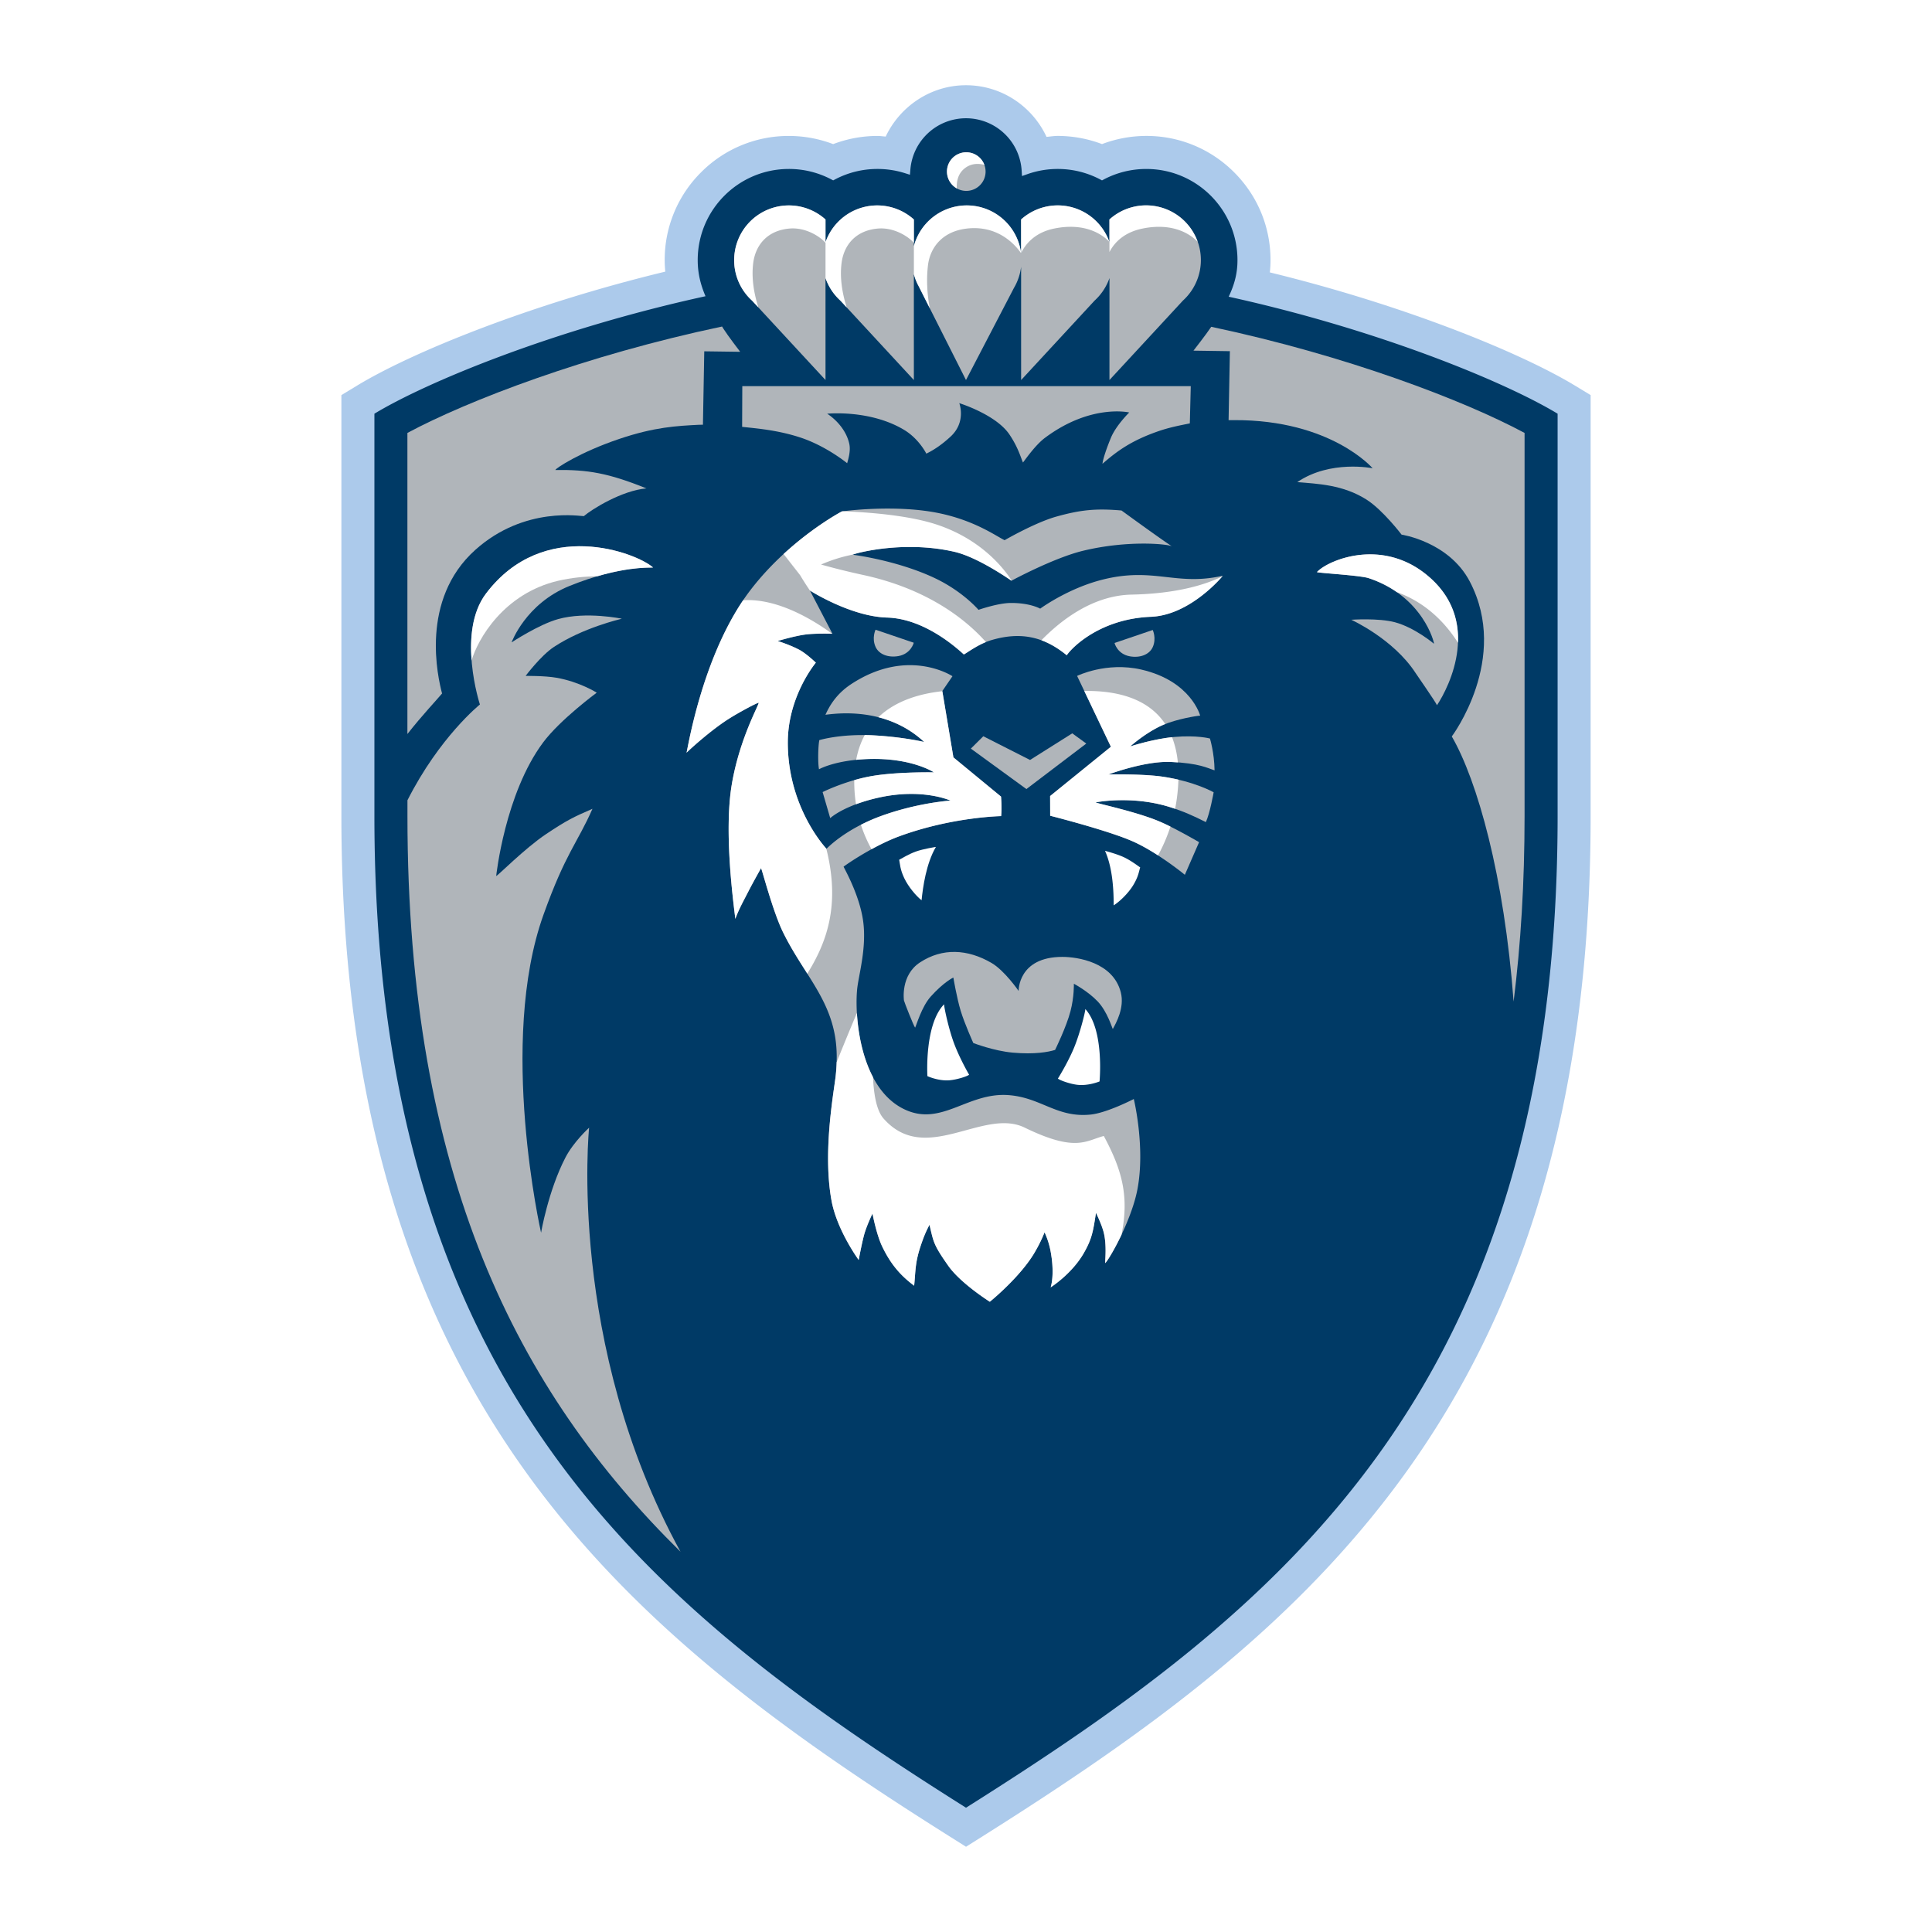
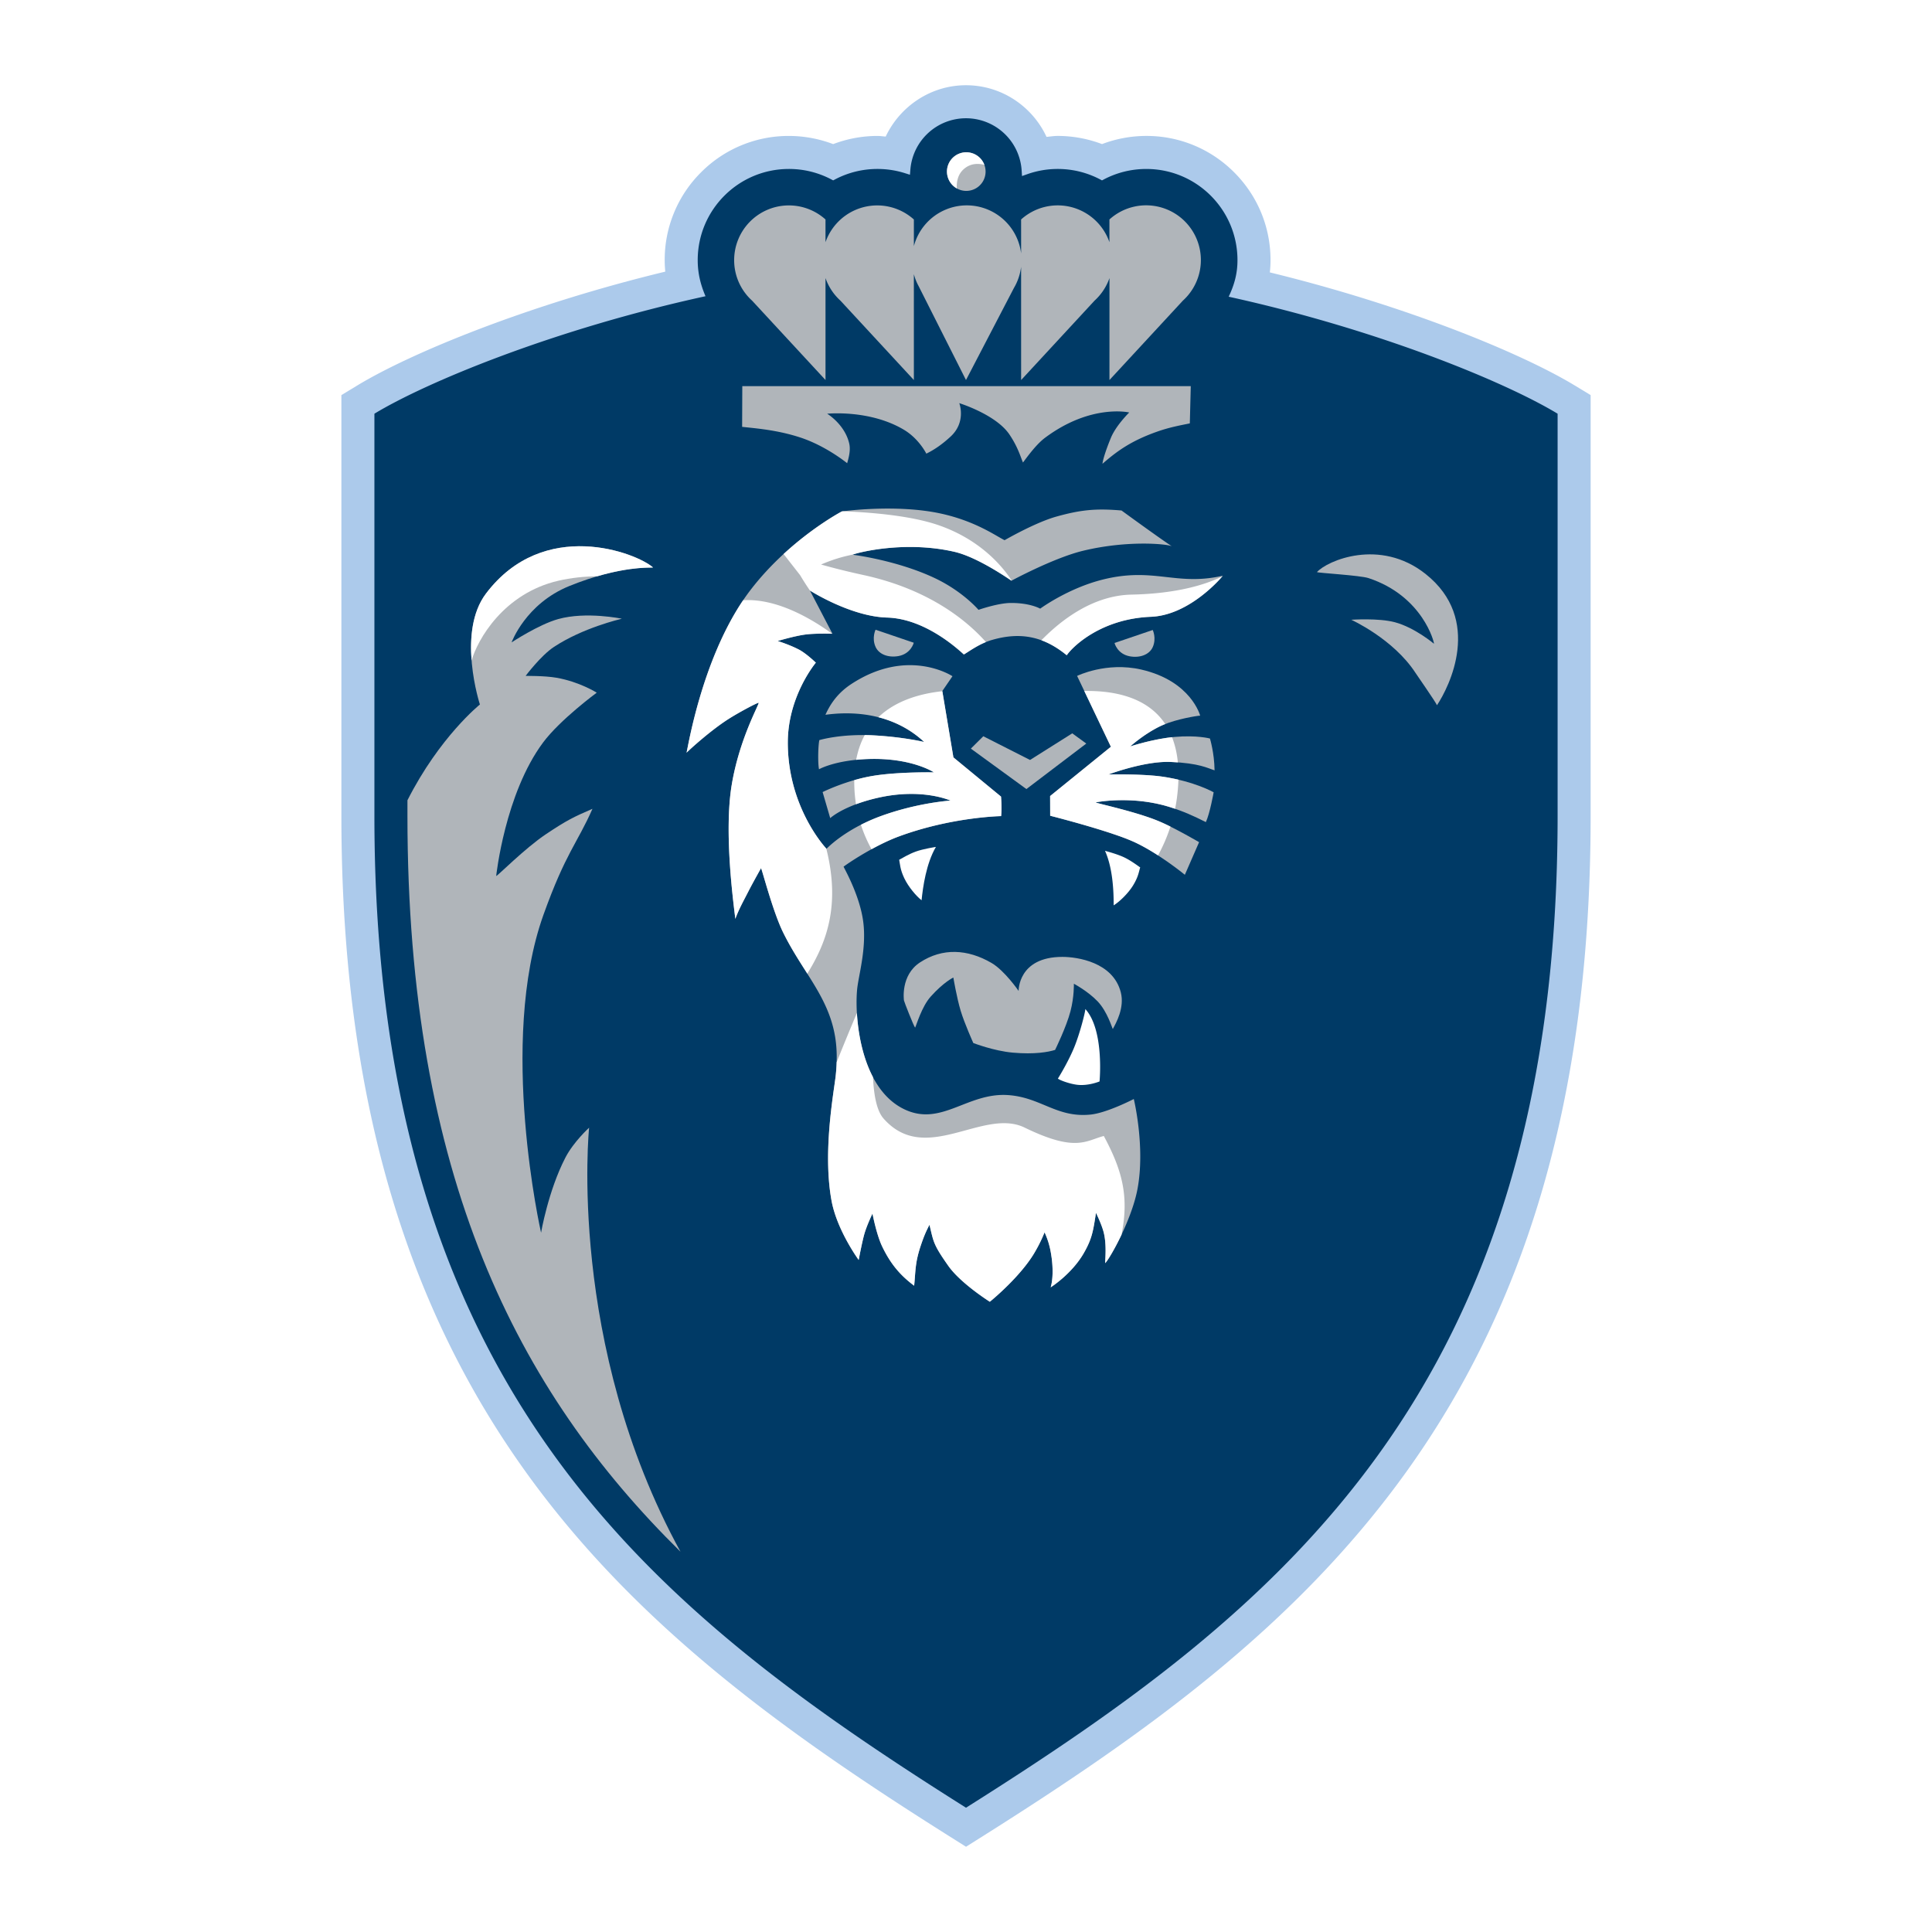
<svg xmlns="http://www.w3.org/2000/svg" width="2500" height="2500" viewBox="0 0 192.756 192.756">
  <g fill-rule="evenodd" clip-rule="evenodd">
    <path fill="#fff" d="M0 0h192.756v192.756H0V0z" />
    <path d="M96.375 8.504h.002-.002c-3.504 0-6.582 2.097-8.008 5.121-.276-.018-.548-.062-.826-.062h-.002c-1.508 0-3.009.28-4.414.815a12.445 12.445 0 0 0-4.417-.815h-.001a12.312 12.312 0 0 0-8.762 3.629 12.31 12.31 0 0 0-3.628 8.76v.008c0 .386.022.765.058 1.141-13.664 3.303-25.331 8.086-30.727 11.356l-1.587.962V81.41c0 58.688 28.647 81.611 60.562 101.734l1.757 1.107 1.757-1.107c31.914-20.123 60.561-43.046 60.561-101.734V39.419l-1.586-.961c-5.342-3.237-16.885-7.979-30.42-11.281.045-.402.068-.806.068-1.219v-.008c0-3.307-1.289-6.417-3.629-8.757a12.308 12.308 0 0 0-8.766-3.631c-1.51 0-3.012.28-4.416.814a12.472 12.472 0 0 0-4.416-.815c-.377 0-.746.062-1.121.096-1.414-3.049-4.496-5.154-8.037-5.153z" fill="#accaeb" />
    <path d="M122.586 29.603c.549-1.155.879-2.289.877-3.647.002-5.025-4.074-9.099-9.098-9.098-1.52 0-2.959.374-4.221 1.036l-.197.103-.195-.103a9.07 9.07 0 0 0-4.221-1.037 9.066 9.066 0 0 0-3.037.521l-.529.186-.035-.559a5.564 5.564 0 0 0-5.554-5.206 5.565 5.565 0 0 0-5.547 5.109l-.043.527-.505-.159a9.057 9.057 0 0 0-2.738-.419 9.057 9.057 0 0 0-4.221 1.037l-.196.102-.197-.103a9.055 9.055 0 0 0-4.219-1.036c-5.026 0-9.1 4.072-9.099 9.098 0 1.304.284 2.447.778 3.599-15.198 3.317-27.881 8.598-33.034 11.721V81.41c0 57.438 27.878 79.31 59.024 98.947 31.146-19.638 59.024-41.509 59.024-98.947V41.275c-5.13-3.108-17.715-8.352-32.817-11.672z" fill="#003a66" />
    <path d="M87.355 62.827l3.812 1.298s-.271 1.106-1.538 1.333c-1.017.178-1.939-.177-2.272-.915-.403-.89-.002-1.716-.002-1.716zM142.215 57.252c5.756 4.551 2.379 11.273 1.152 13.108-.098-.276-2.018-3.033-2.131-3.209-2.223-3.422-6.42-5.317-6.42-5.317s2.711-.191 4.354.248c1.992.533 3.896 2.144 3.896 2.144.049-.087-1.1-4.757-6.525-6.547-.85-.281-5.109-.515-5.148-.601 1.021-1.143 6.279-3.419 10.822.174zM113.865 66.802c4.98 1.144 5.875 4.598 5.875 4.598-.361.015-2.334.342-3.682.916-1.717.735-3.299 2.157-3.299 2.157s2.27-.751 4.395-.945c2.25-.203 3.562.153 3.562.153s.441 1.444.461 3.175c-.701-.217-1.494-.711-4.396-.836-2.588-.111-6.195 1.249-6.195 1.249s3.389-.076 5.395.219c3.229.475 5.105 1.56 5.105 1.56s-.377 2.121-.777 2.973c-1.289-.646-2.219-1.066-3.602-1.501-3.684-1.155-7.174-.514-7.377-.467s4.016.899 6.412 1.934c1.572.678 3.891 2.036 3.891 2.036l-1.42 3.255s-2.881-2.373-5.445-3.441c-2.594-1.085-7.992-2.45-7.992-2.45l-.006-1.966 6.064-4.916-3.371-7.069c0 .001 2.906-1.436 6.402-.634z" fill="#b0b5ba" />
    <path fill="#b0b5ba" d="M98.105 73.456l4.661 2.366 4.214-2.656 1.399 1.019-5.975 4.54-5.542-4.036 1.243-1.233z" />
    <path d="M91.367 84.962c.756-.275 2.009-.464 2.009-.464-.973 1.662-1.298 4.016-1.43 5.32-.508-.387-1.312-1.322-1.729-2.206-.428-.902-.414-1.399-.506-1.833.327-.177.979-.572 1.656-.817z" fill="#fff" />
    <path d="M84.521 46.215c-.001 0-2.1-1.728-4.702-2.575-2.295-.747-4.389-.899-5.777-1.053l.017-4.062h44.744l-.094 3.716c-.877.183-1.992.375-3.264.825-2.615.924-4.008 1.95-5.453 3.207.059-.522.439-1.621.85-2.608.514-1.235 1.82-2.512 1.82-2.512s-3.822-.898-8.408 2.531c-.812.608-1.629 1.704-2.191 2.462-.248-.568-.492-1.522-1.354-2.8-1.348-1.996-5.001-3.123-5.001-3.123s.718 1.857-.852 3.32c-.835.776-1.632 1.326-2.436 1.717 0 0-.723-1.476-2.226-2.377-3.416-2.044-7.666-1.606-7.666-1.606s1.762 1.058 2.202 2.984c.165.73-.102 1.561-.209 1.954zM94.479 17.119c0-1.064.862-1.926 1.926-1.926a1.926 1.926 0 1 1 .002 3.853 1.927 1.927 0 0 1-1.928-1.927z" fill="#b0b5ba" />
    <path d="M98.211 16.447c-.59-.155-1.372-.175-2.052.423-.613.538-.733 1.3-.698 1.927a1.926 1.926 0 1 1 2.75-2.35z" fill="#fff" />
    <path d="M91.177 21.898l.001 2.657a5.461 5.461 0 0 1 10.7.733l-.002-3.392a5.458 5.458 0 0 1 8.812 2.265v-2.265a5.46 5.46 0 0 1 7.326 8.1l-7.324 7.921.002-10.172a5.475 5.475 0 0 1-1.49 2.251l-7.324 7.921-.002-11.299a5.447 5.447 0 0 1-.717 2.114l-4.782 9.184-4.723-9.364a5.323 5.323 0 0 1-.478-1.199l.001 10.563-7.325-7.92a5.457 5.457 0 0 1-1.491-2.251l.001 10.171-7.325-7.92a5.437 5.437 0 0 1-1.79-4.043 5.46 5.46 0 0 1 9.113-4.057l.001 2.266a5.464 5.464 0 0 1 8.816-2.264z" fill="#b0b5ba" />
-     <path d="M82.361 24.23c-.47-.565-1.928-1.577-3.605-1.427-2.206.197-3.376 1.647-3.606 3.43-.189 1.473.057 3.001.511 4.437l-.623-.672a5.437 5.437 0 0 1-1.79-4.043 5.46 5.46 0 0 1 9.113-4.057v2.332zM91.177 21.898v2.333c-.472-.564-1.93-1.577-3.606-1.427-2.207.198-3.377 1.646-3.606 3.43-.189 1.472.057 3 .51 4.438l-.622-.674a5.457 5.457 0 0 1-1.491-2.251v-3.583a5.464 5.464 0 0 1 8.815-2.266zM101.875 25.262c-.652-.93-2.367-2.81-5.415-2.458-2.466.284-3.682 1.928-3.881 3.706-.168 1.476-.064 2.915.183 4.24l-1.106-2.196a5.323 5.323 0 0 1-.478-1.199l.001-2.799a5.462 5.462 0 0 1 10.696.706zM101.877 21.897a5.461 5.461 0 0 1 8.8 2.227c-.496-.531-2.203-1.995-5.504-1.321-1.684.343-2.736 1.299-3.295 2.438l-.001-3.344zM110.689 21.898a5.461 5.461 0 0 1 8.802 2.226c-.496-.529-2.205-1.993-5.506-1.32-1.672.341-2.729 1.241-3.295 2.344l-.001-3.25z" fill="#fff" />
    <path d="M83.996 51.023s5.41-.763 9.895.22c3.484.763 5.537 2.271 6.339 2.652 0 0 3.043-1.766 5.184-2.36 2.445-.68 3.953-.82 6.48-.603 0 0 3.689 2.693 5.035 3.581-.312-.227-4.318-.656-8.85.432-2.951.709-7.182 3.001-7.182 3.001s-3.256-2.337-5.68-2.894c-5.057-1.163-9.839.131-10.171.297.195.007 4.499.581 8.178 2.311 2.846 1.338 4.4 3.185 4.4 3.185s1.926-.676 3.203-.686c1.951-.016 2.953.567 2.953.567s2.736-2.014 6.195-2.89c5.152-1.305 7.359.679 12.033-.399 0 0-3.213 3.943-7.189 4.102-4.996.2-7.826 3-8.391 3.836-2.303-1.885-4.623-2.356-7.479-1.52-1.178.344-2.09 1.019-2.797 1.451-.026.017-3.509-3.574-7.653-3.691-3.636-.102-7.693-2.697-7.693-2.697l2.249 4.313s-1.629-.054-2.658.073c-1.116.14-2.812.652-2.812.652s1.115.337 2.098.842c.751.384 1.713 1.32 1.713 1.32s-2.794 3.309-2.797 7.961c-.003 6.564 3.861 10.607 3.861 10.607s1.804-1.936 5.38-3.249c3.696-1.357 6.991-1.561 6.991-1.561s-2.761-1.26-7.099-.312c-2.574.562-4.195 1.456-4.903 2.06-.089-.313-.757-2.599-.757-2.599s2.433-1.213 5.146-1.636c2.531-.396 5.957-.33 5.957-.33s-2.182-1.451-6.44-1.334c-3.4.095-5.023 1.025-5.023 1.025-.136-.7-.082-2.409.033-2.908 0 0 2.126-.655 5.44-.472 2.981.165 5.017.659 5.017.659-2.08-1.961-5.375-3.315-9.849-2.715.354-.773 1.007-2.034 2.575-3.063 5.678-3.724 10.099-.785 10.099-.785l-1.014 1.48 1.106 6.618 4.751 3.913s.1 1.165.008 1.947c0 0-4.908.08-10.173 2.018-2.29.842-4.792 2.47-5.535 3.019-.147-.16 1.604 2.721 1.958 5.537.311 2.479-.36 4.907-.572 6.379-.353 2.437.049 10.121 4.698 12.311 3.669 1.729 6.253-1.695 10.301-1.432 3.301.218 4.865 2.296 8.26 1.944 1.645-.171 4.303-1.551 4.303-1.551s1.166 4.789.363 9.007c-.605 3.183-2.887 7.121-3.223 7.365.018-.523.145-1.871-.133-3.017-.195-.814-.783-2.001-.783-2.001-.279 1.827-.395 2.588-1.205 4.004-1.207 2.111-3.314 3.431-3.314 3.431.238-.794.256-2.042.041-3.32a8.096 8.096 0 0 0-.65-2.168 14.447 14.447 0 0 1-.893 1.84c-1.414 2.541-4.568 5.087-4.568 5.087s-2.899-1.822-4.136-3.574c-1.531-2.171-1.472-2.395-1.885-4.107-.384.74-.562 1.18-.833 1.968-.615 1.798-.543 2.577-.696 4.112-1.354-1.008-2.341-2.141-3.192-3.918-.575-1.203-.966-3.281-.966-3.281s-.59 1.229-.827 2.094c-.238.864-.549 2.535-.549 2.535s-2.16-2.94-2.708-5.907c-.896-4.861.219-10.771.412-12.446.068-.64.11-1.212.106-1.988-.029-5.256-3.158-7.86-5.361-12.362-1.031-2.108-2.106-6.326-2.191-6.381 0 0-.798 1.412-1.271 2.336-.534 1.046-.929 1.734-1.293 2.72-.132-1.216-1.178-8.554-.351-13.422.756-4.47 2.631-7.77 2.685-8.135-.084-.046-1.845.881-2.948 1.575-1.799 1.13-3.93 3.076-4.253 3.405.152-.563 1.652-10.07 6.39-16.246 3.922-5.112 9.11-7.832 9.11-7.832z" fill="#b0b5ba" />
    <path d="M91.792 96.018c2.227-1.458 4.729-1.344 7.132.055 1.311.762 2.705 2.793 2.705 2.793s-.078-3.4 4.371-3.397c1.473.002 5.049.517 5.822 3.534.395 1.541-.477 3.077-.797 3.661-.055-.052-.533-1.721-1.504-2.746s-2.381-1.771-2.381-1.771.043 1.279-.338 2.742c-.414 1.588-1.535 3.861-1.535 3.861-.658.207-2.025.467-4.225.271-1.902-.17-3.934-.959-3.934-.959s-.869-1.924-1.259-3.21c-.387-1.271-.733-3.324-.733-3.324s-.953.446-2.256 1.898c-.908 1.012-1.43 2.874-1.56 3.104-.175-.247-1.063-2.508-1.111-2.713-.005-.032-.365-2.511 1.603-3.799z" fill="#b0b5ba" />
-     <path d="M94.195 100.195c-.022.228.437 2.405.977 3.865.475 1.284 1.236 2.686 1.517 3.165-.158.146-1.163.486-1.951.554-1.119.095-2.211-.413-2.211-.413s-.318-5.134 1.668-7.171zM142.215 57.252c2.611 2.065 3.344 4.576 3.248 6.876-1.133-1.793-3.055-3.962-6.098-5.051a10.785 10.785 0 0 0-2.824-1.398c-.85-.281-5.109-.515-5.148-.601 1.021-1.143 6.279-3.419 10.822.174z" fill="#fff" />
    <path d="M58.776 112.51s-1.551 1.409-2.364 2.98c-1.716 3.313-2.43 7.497-2.43 7.497s-4.326-18.985.241-31.723c2.217-6.184 3.361-7.106 4.887-10.568-1.886.818-2.535 1.126-4.63 2.524-2.108 1.404-4.888 4.227-4.975 4.178 0 0 .871-8.212 4.682-13.323 1.702-2.283 5.349-4.966 5.349-4.966s-1.699-1.083-4.012-1.489c-1.186-.209-3.084-.183-3.084-.183s1.509-2.021 2.823-2.89c2.902-1.914 6.574-2.762 6.777-2.817 0 0-3.549-.744-6.346.035-1.955.544-4.652 2.327-4.652 2.327s1.392-3.856 5.769-5.627c5.157-2.086 8.233-1.797 8.345-1.846-1.651-1.466-10.901-5.032-16.67 2.605-2.948 3.902-.605 11.064-.605 11.064s-4.02 3.218-7.23 9.556v1.566c0 35.942 10.958 57.372 27.243 73.407-11.357-20.707-9.118-42.307-9.118-42.307z" fill="#b0b5ba" />
    <path d="M48.484 59.223c5.769-7.637 15.019-4.072 16.67-2.605-.09.039-2.097-.139-5.561.873-1.3.021-2.613.154-3.885.448-5.461 1.261-8.067 5.877-8.659 7.969-.174-2.215.028-4.821 1.435-6.685z" fill="#fff" />
    <path d="M115.008 62.854l-3.812 1.297s.27 1.107 1.537 1.332c1.016.179 1.939-.176 2.273-.913.4-.89.002-1.716.002-1.716z" fill="#b0b5ba" />
    <path d="M112.195 85.556c-.723-.352-1.949-.669-1.949-.669.793 1.753.869 4.127.865 5.439.547-.332 1.447-1.178 1.951-2.013.52-.854.559-1.349.695-1.771-.306-.21-.913-.67-1.562-.986zM116.256 72.237l-.197.079c-1.717.735-3.299 2.157-3.299 2.157s2.115-.702 4.176-.923a9.29 9.29 0 0 1 .576 2.512 20.172 20.172 0 0 0-.73-.042c-2.588-.111-6.195 1.249-6.195 1.249s3.389-.076 5.395.219c.572.085 1.104.187 1.588.301a17.11 17.11 0 0 1-.094 1.359 16.266 16.266 0 0 1-.236 1.546c-.17-.058-.346-.116-.531-.174-3.684-1.155-7.174-.514-7.377-.467s4.016.899 6.412 1.934c.322.137.672.303 1.031.481a16.978 16.978 0 0 1-1.236 2.875c-.861-.558-1.836-1.119-2.77-1.506-2.594-1.085-7.992-2.45-7.992-2.45l-.006-1.966 6.064-4.916-2.656-5.566c3.024-.049 6.303.626 8.077 3.298zM78.6 74.078c-.003 6.269 3.521 10.237 3.838 10.583 1.458 5.781-.046 9.493-1.892 12.479-.811-1.279-1.672-2.599-2.427-4.141-1.031-2.108-2.106-6.326-2.191-6.381 0 0-.798 1.412-1.271 2.336-.534 1.046-.929 1.734-1.293 2.72-.132-1.216-1.178-8.554-.351-13.422.756-4.47 2.631-7.77 2.685-8.135-.084-.046-1.845.881-2.948 1.575-1.799 1.13-3.93 3.076-4.253 3.405.144-.53 1.492-9.062 5.644-15.21 3.333-.211 6.801 1.83 8.881 3.34-.237-.006-1.682-.043-2.625.074-1.116.14-2.812.652-2.812.652s1.115.337 2.098.842c.751.384 1.713 1.32 1.713 1.32s-2.793 3.311-2.796 7.963zM121.951 57.507c-.455.532-3.469 3.886-7.131 4.031-4.996.2-7.826 3-8.391 3.836-.832-.681-1.666-1.177-2.529-1.495 1.998-2.048 5.158-4.473 8.998-4.555 4.602-.097 7.448-1.026 9.053-1.817zM85.495 101.064c.111 1.95.545 4.396 1.603 6.403.085 1.843.385 3.362 1.039 4.112 4.189 4.782 9.938-1.101 14.094.922 5.111 2.49 6.105 1.303 7.896.836 1.771 3.312 2.561 5.925 1.768 9.85-.732 1.54-1.455 2.703-1.633 2.833.018-.523.145-1.871-.133-3.017-.195-.814-.783-2.001-.783-2.001-.279 1.827-.395 2.588-1.205 4.004-1.207 2.111-3.314 3.431-3.314 3.431.238-.794.256-2.042.041-3.32a8.096 8.096 0 0 0-.65-2.168 14.447 14.447 0 0 1-.893 1.84c-1.414 2.541-4.568 5.087-4.568 5.087s-2.899-1.822-4.136-3.574c-1.531-2.171-1.472-2.395-1.885-4.107-.384.74-.562 1.18-.833 1.968-.615 1.798-.543 2.577-.696 4.112-1.354-1.008-2.341-2.141-3.192-3.918-.575-1.203-.966-3.281-.966-3.281s-.59 1.229-.827 2.094c-.238.864-.549 2.535-.549 2.535s-2.16-2.94-2.708-5.907c-.896-4.861.219-10.771.412-12.446.048-.459.084-.885.097-1.374.666-1.668 1.366-3.36 2.021-4.914zM95.218 55.053c-4.902-1.128-9.545.053-10.128.277a15.37 15.37 0 0 0-3.171.993c1.105.314 2.504.673 4.216 1.045 6.623 1.44 10.389 4.613 12.232 6.69-.887.359-1.604.871-2.183 1.229-.461-.368-3.777-3.562-7.684-3.673-3.636-.102-7.693-2.697-7.693-2.697a28.636 28.636 0 0 1-.982-1.535l-1.646-2.107c3.03-2.792 5.817-4.25 5.817-4.25l.105-.014c2.749.104 6.729.424 9.509 1.377 4.157 1.429 6.374 4.073 7.331 5.537-.043.021-3.298-2.316-5.723-2.872zM87.636 71.558c1.757-1.682 4.201-2.362 6.382-2.596l1.104 6.602 4.751 3.913s.1 1.165.008 1.947c0 0-4.908.08-10.173 2.018-.929.34-1.891.81-2.756 1.285a14.18 14.18 0 0 1-1.058-2.438 17.59 17.59 0 0 1 1.948-.852c3.696-1.357 6.991-1.561 6.991-1.561s-2.761-1.26-7.099-.312a16.99 16.99 0 0 0-2.332.676 15.347 15.347 0 0 1-.114-.927 15.183 15.183 0 0 1-.059-1.477 16.118 16.118 0 0 1 1.992-.448c2.531-.396 5.957-.33 5.957-.33s-2.182-1.451-6.44-1.334c-.474.013-.912.043-1.318.084.176-.943.47-1.76.855-2.469.292.003.596.013.912.03 2.981.165 5.017.659 5.017.659-1.151-1.086-2.675-1.986-4.568-2.47zM108.283 100.671c.014.229-.523 2.39-1.111 3.826-.52 1.268-1.33 2.643-1.625 3.114.15.148 1.143.524 1.928.618 1.113.134 2.227-.333 2.227-.333s.493-5.121-1.419-7.225z" fill="#fff" />
-     <path d="M119.072 34.984l3.633.053-.129 6.883.574-.004c9.648-.035 13.799 4.803 13.799 4.803s-4.211-.868-7.52 1.381c2.053.175 4.568.256 6.916 1.75 1.623 1.033 3.49 3.49 3.49 3.49s4.725.698 6.811 4.688c4.023 7.707-1.801 15.449-1.801 15.449 2.543 4.385 5.234 13.909 6.168 26.455.715-5.716 1.094-11.869 1.094-18.522V43.193c-6.029-3.237-17.756-7.729-31.262-10.589-.533.801-1.773 2.38-1.773 2.38zM47.418 54.864c4.944-4.434 10.637-3.325 10.831-3.37.769-.665 3.788-2.558 6.245-2.767-3.809-1.535-5.854-1.879-9.085-1.835.008-.156 2.464-1.783 6.377-3.101 3.519-1.188 5.712-1.297 7.977-1.412l.369-.003.133-7.326 3.583.049s-1.251-1.636-1.656-2.278c-.053-.083-.1-.162-.151-.244-13.562 2.859-25.344 7.37-31.394 10.617v30.038c1.478-1.879 2.924-3.402 3.458-4.043-.417-1.585-2.242-9.342 3.313-14.325z" fill="#b0b5ba" />
  </g>
</svg>